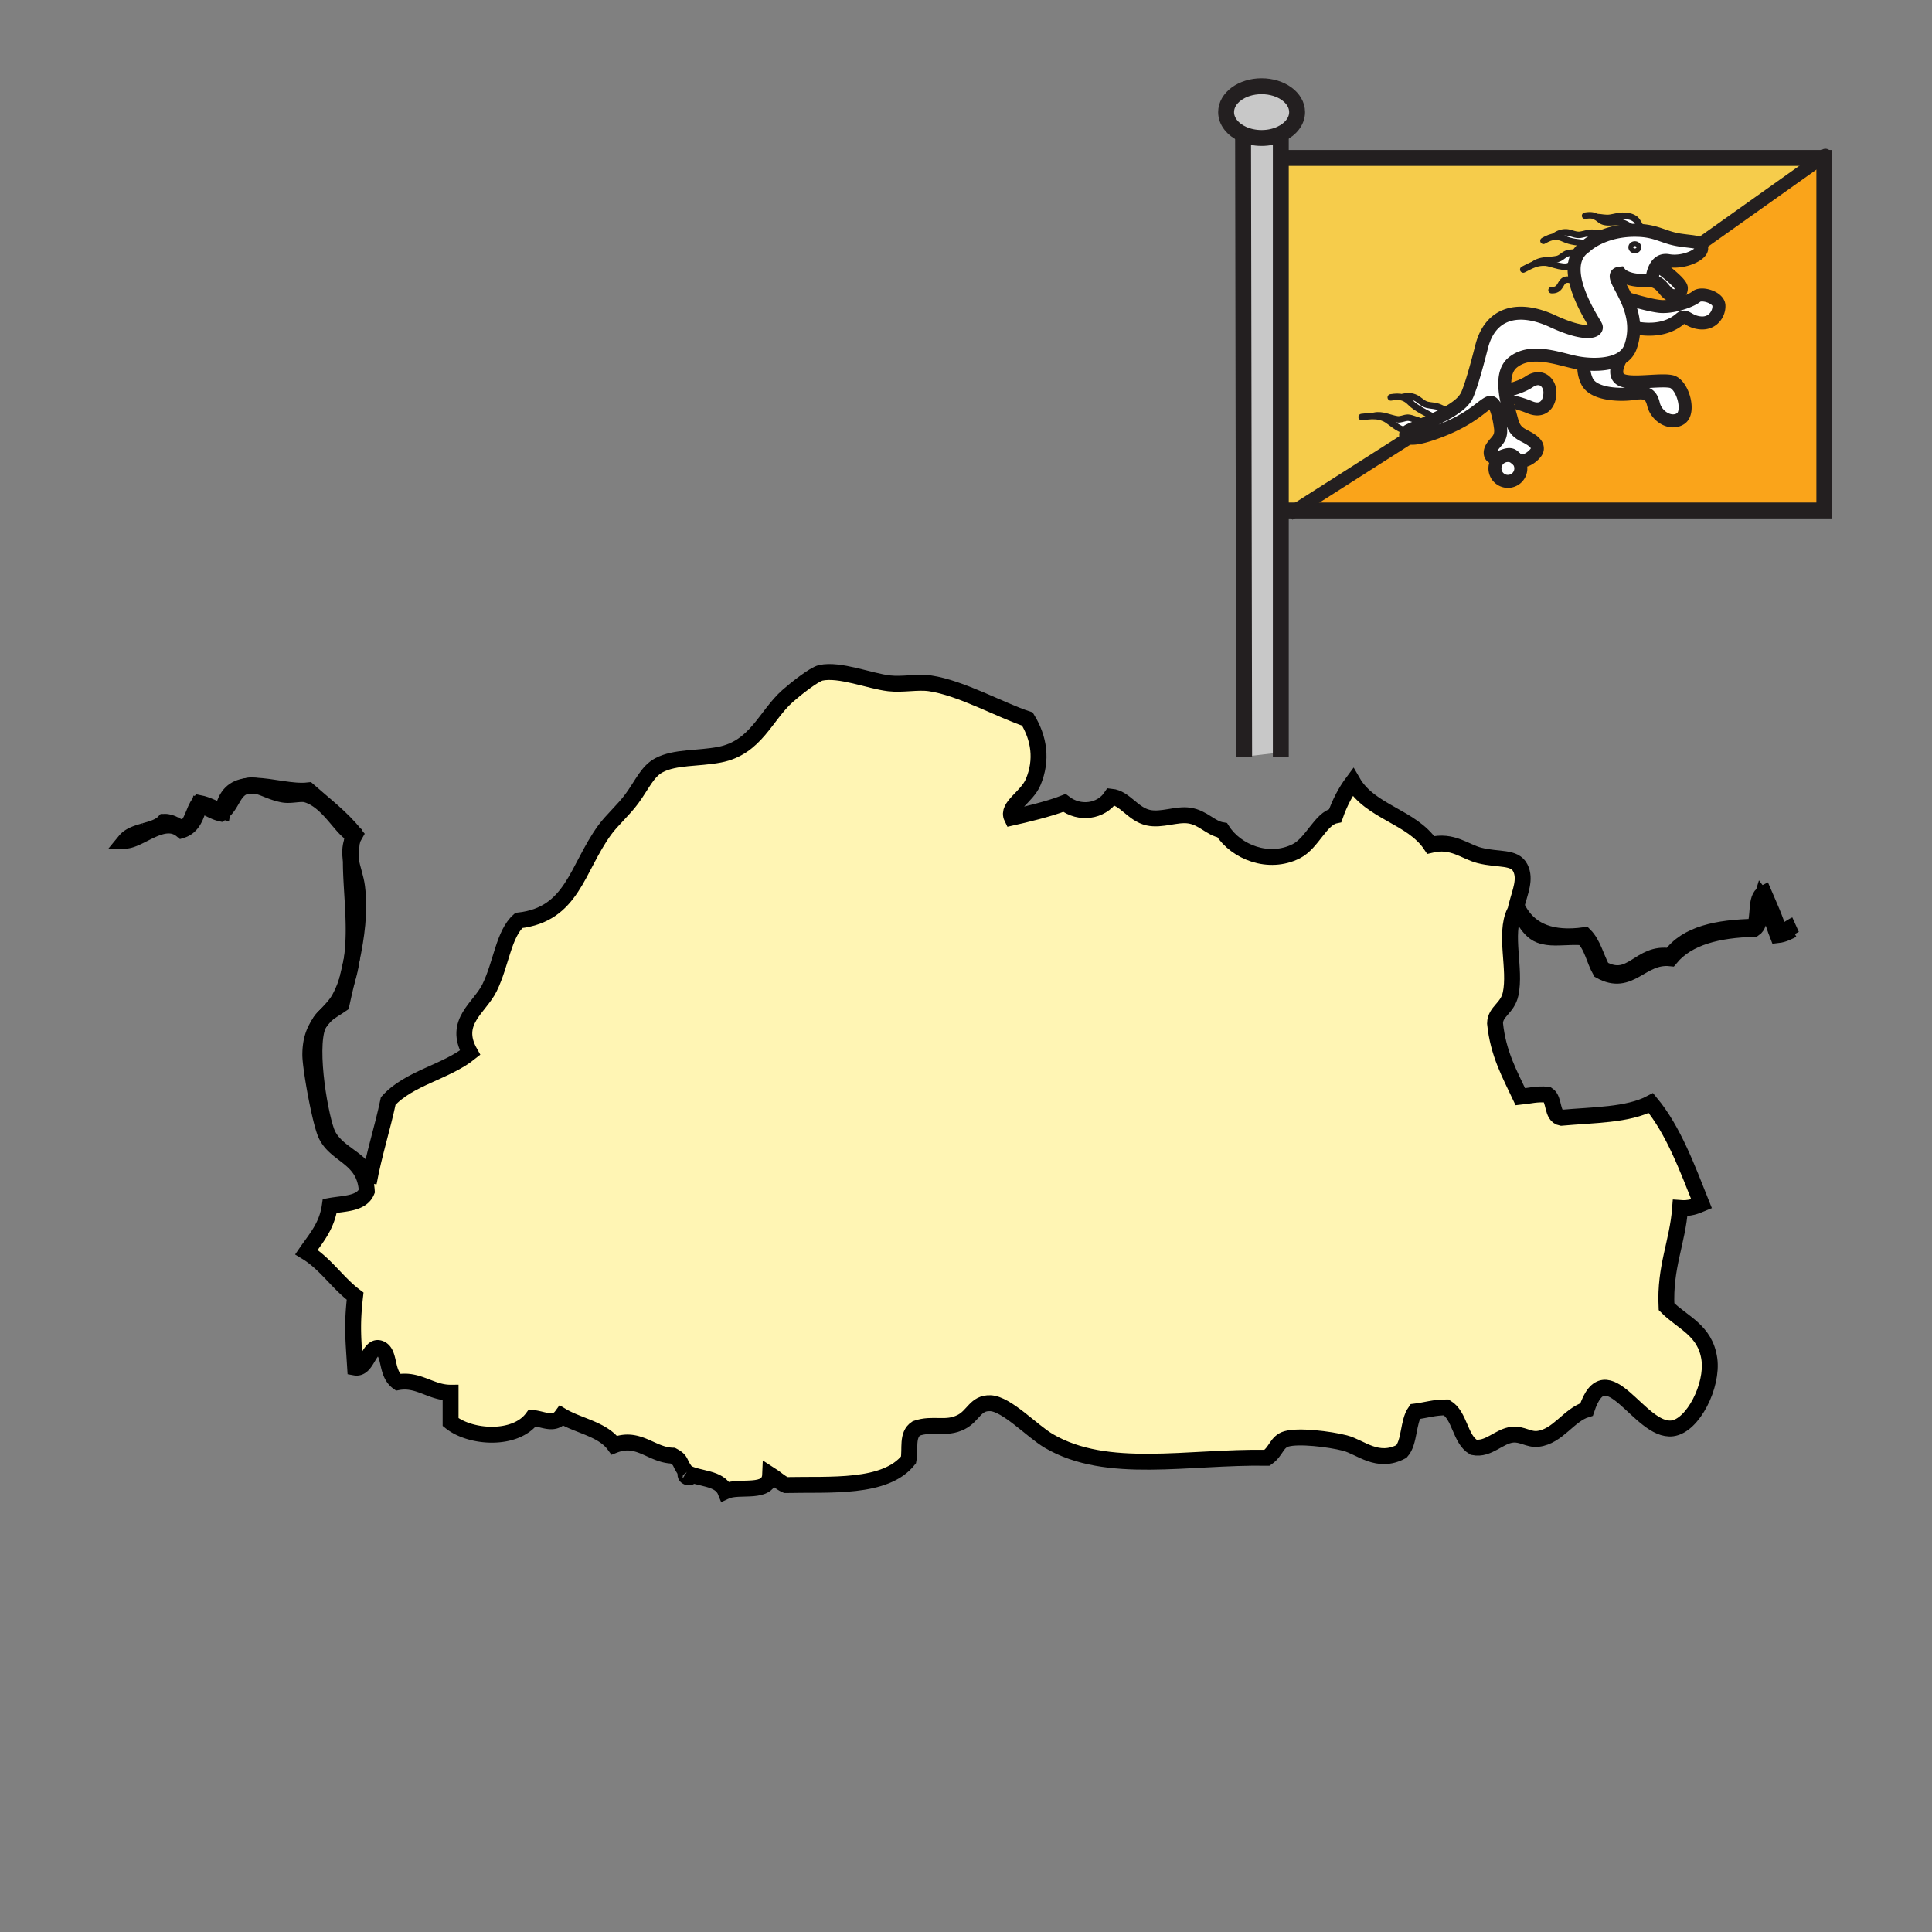
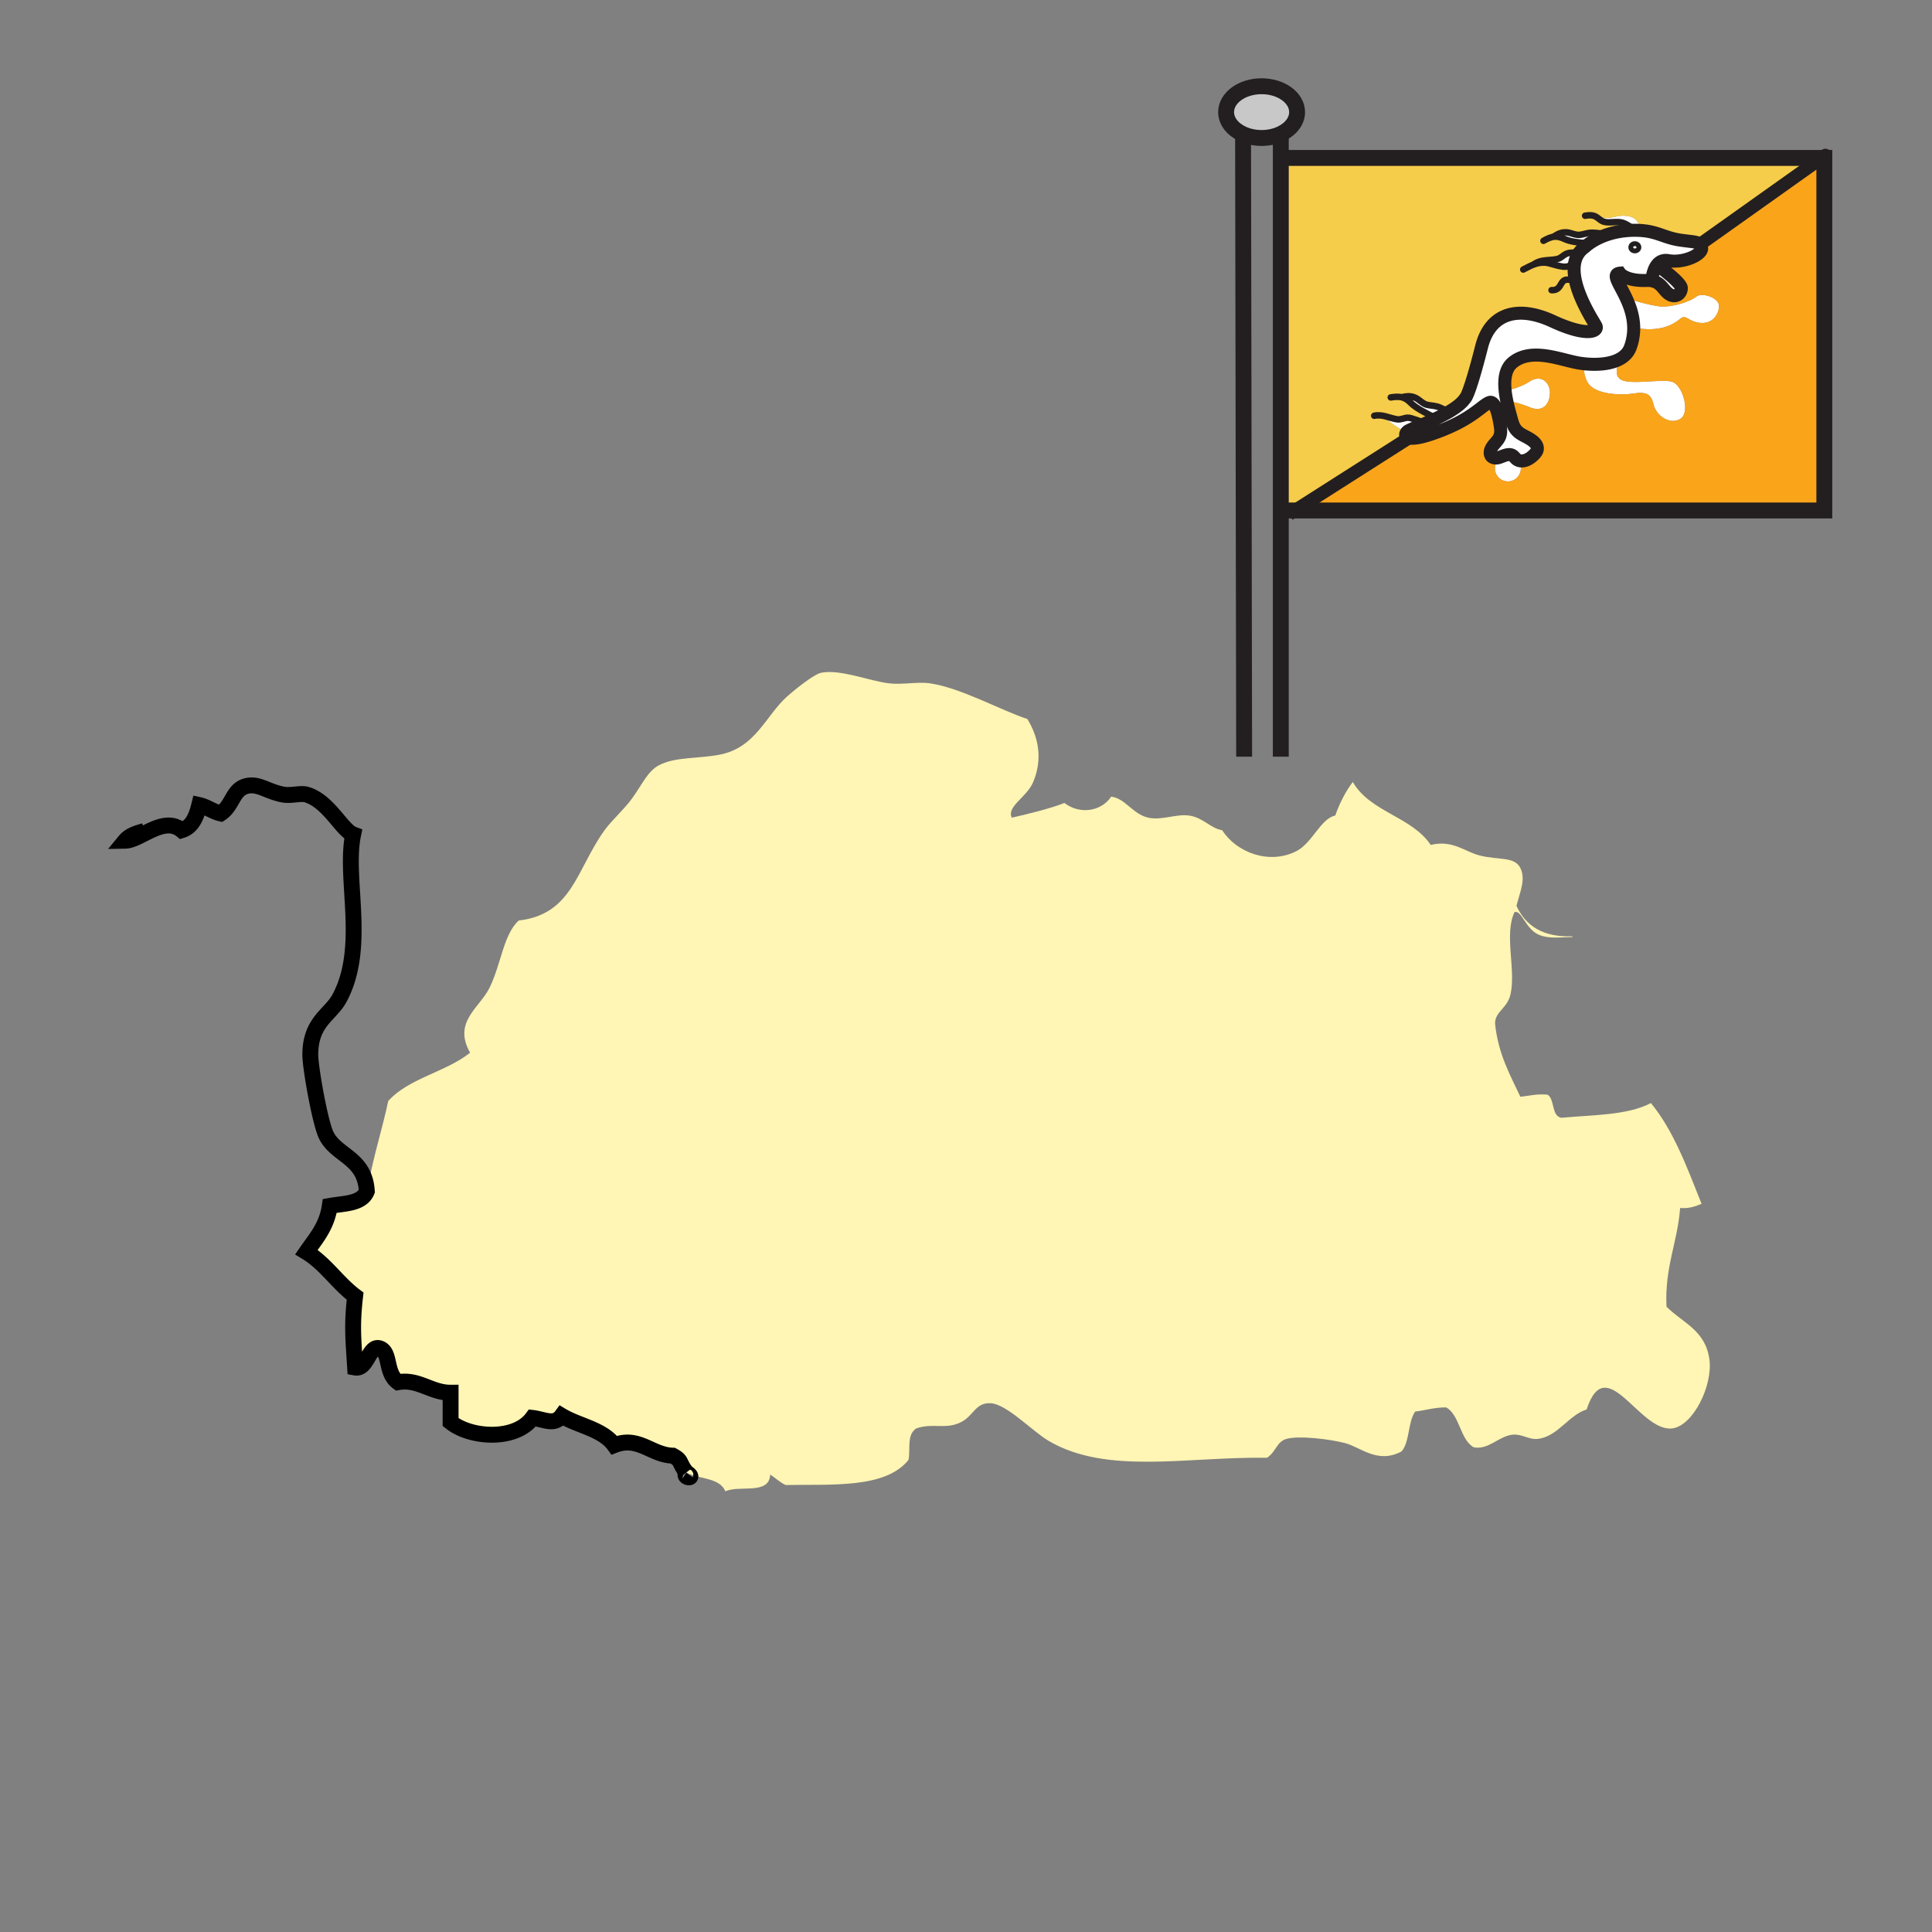
<svg xmlns="http://www.w3.org/2000/svg" width="850.89" height="850.89" viewBox="0 0 850.89 850.89" overflow="visible">
  <rect x="0" y="0" width="850.89" height="850.89" fill="#808080" stroke="none" />
  <path d="M155.04 370.43c-.35 2.59-.5 5.35-.52 8.24-.44-2.67-.46-5.39.52-8.24zM97.19 358.26c-3.55-.81-5.9-2.9-9.44-3.7-1.26 5.11-3.06 9.65-7.73 11.09-7.97-6.58-18.34 4.51-24.89 4.62 1.95-2.37 5.19-3.35 8.47-4.28 3.29-.93 6.61-1.82 8.7-4.04 3.82-.11 5.32 2.28 8.58 2.78 3.89-1.98 4.2-7.81 6.87-11.09 3.87.75 6.67 2.67 10.29 3.69 1.31-7.55 5.25-10.38 10.38-11.11-.03.01-.05.01-.08.02-5.96 1.68-5.85 8.54-11.15 12.02z" fill="#fff" />
  <path d="M692.49 412.36l.01.33c-5.52.1-10.11.78-14.32-.82-6.38-2.42-7.859-11.15-11.16-10.17-4.649 9.77.65 25.16-1.72 36.05-1.38 6.39-6.77 7.62-6.859 12.94 1.34 13.35 6.54 22.529 11.159 32.35 3.92-.39 7.271-1.4 12.011-.92 3.199 2.1 1.609 9.36 6.01 10.17 13.979-1.28 29.31-1.09 39.47-6.48 9.97 12.07 15.95 28.431 22.32 44.37-2.68 1.13-5.44 2.16-9.45 1.851-1.17 15.37-6.84 25.899-6 43.45 7.021 7.119 17.08 10.27 18.88 23.1 1.62 11.61-7.149 29.34-16.31 30.51-14.5 1.851-29.08-34.68-37.761-8.32-7.89 2.4-12.619 11.9-21.449 12.94-4.011.47-6.931-2.26-11.16-1.85-6.021.58-10.54 6.85-17.16 5.55-6.07-3.63-5.96-13.92-12.02-17.561-5.19-.06-9.101 1.28-13.73 1.841-3.21 4.55-2.35 13.489-6 17.56-10.56 5.64-17.98-1.91-24.89-3.69-7.021-1.81-20.44-3.369-25.75-1.85-4.42 1.271-4.41 5.44-8.58 8.32-35.011-.561-70.41 7.66-96.12-7.4-7.351-4.3-18.54-16.36-25.74-16.63-6.6-.26-7.4 5.55-12.87 8.32-6.82 3.439-12.38.22-19.74 2.77-4.33 2.83-2.52 9.021-3.43 13.86-10.2 12.859-34.6 10.66-54.07 11.09-2.63-1.17-4.52-3.14-6.86-4.62-.36 9.18-13.6 4.47-19.74 7.4-2.53-6.221-11.7-5.28-17.17-8.32-3.55-4.62-1.77-5.12-6-7.4-9.42-.239-14.99-8.819-25.75-4.619-5.15-7.091-15.62-8.44-23.17-12.94-3.25 4.45-7.7 1.53-12.87.93-7.45 10.16-27.15 8.98-36.05 1.851v-12.95c-8.65.04-14.16-6.23-23.17-4.62-5.56-3.96-3.22-12.84-7.72-14.79-5.08-2.2-5.68 9.33-11.16 8.32-.83-13.16-1.46-18.601 0-31.431-7.76-5.81-13.04-14.3-21.45-19.409 4.14-6.011 8.99-11.261 10.29-20.33 6.38-1.15 14.07-.87 16.31-6.471-.86-15.05-13.65-15.46-18.02-24.96-2.59-5.62-6.87-29.359-6.87-35.13 0-6.17 1.56-10.24 3.65-13.42-.08.16-.15.32-.22.48-4.4 10.68 1.3 41.979 4.3 48.069 4.58 9.32 17.66 11.24 18.02 21.261 2.29-12.631 5.98-23.75 8.58-36.051 9.18-10.14 25.39-12.71 36.04-21.26-7.71-13.62 4.23-19.729 8.59-28.649 5.19-10.641 6.13-23.57 12.87-29.581 23.65-2.69 25.42-22.66 37.76-39.75 3.16-4.38 8.34-8.87 12.01-13.86 4.56-6.2 6.84-12.08 12.02-14.79 7.13-3.74 17.01-2.79 26.6-4.62 16.06-3.08 20.27-17.25 30.04-25.89 3.31-2.93 11.59-9.52 14.59-10.16 8.32-1.8 21.46 3.62 30.03 4.62 6.03.7 12.49-.8 18.02 0 13.67 1.98 31.53 12.03 42.91 15.71 5.19 8.49 6.641 17.99 2.58 27.73-2.81 6.76-11.83 10.81-9.439 15.72 5.22-1.17 16.479-3.81 23.17-6.47 6.68 5.14 16.149 3.85 20.6-2.78 6.061.62 9.51 7.72 16.3 9.25 5.88 1.32 12.391-1.74 18.03-.93 6.21.89 9.31 5.59 14.58 6.47 6.14 9.67 20.51 15.35 32.61 9.24 7.029-3.54 10.72-14.38 17.17-15.71 1.96-5.59 4.529-10.52 7.72-14.79 7.67 13.31 25.93 15.21 34.33 27.73 9.61-2.35 15.04 2.99 21.45 4.62 8.46 2.16 15.46.38 18.029 5.55 2.44 4.93-.08 10.3-1.72 16.64 4.069 8.929 11.799 13.919 24.609 13.429z" fill="#fff5b4" />
  <path d="M716.24 131.38c2.26.7 9.68 2.93 14.46 3.53 2.34.29 5.13-.05 7.77-.68 3.78-.91 7.25-2.44 8.61-3.59 2.32-1.96 9.8.35 9.97 3.91.181 3.57-2.67 8.19-8.189 7.66-5.521-.54-6.23-4.06-8.9-1.78-7.3 6.23-17.09 4.45-19.94 3.92h-.5c-.051-4.92-1.591-9.32-3.281-12.97z" fill="#fff" />
  <path d="M735.15 129.57c-2.45-1.54-3.41-5.1-7.641-5.9.05-.86.37-4.3 2-6.67l.83.1s10.15 7.3 10.15 9.79c0 1.83-1.33 3.37-3.16 3.37-.669 0-1.409-.21-2.179-.69z" fill="#fff" />
  <path d="M716.24 131.38c-3.03-6.56-6.54-10.69-2.811-11.07 0 0 2.49 3.56 11.75 3.2.87-.03 1.641.03 2.33.16 4.23.8 5.19 4.36 7.641 5.9.77.48 1.51.69 2.18.69l1.14 3.97c-2.64.63-5.43.97-7.77.68-4.78-.6-12.2-2.83-14.46-3.53z" fill="#faa41a" />
  <path d="M728.21 178c-.97-4.16-3.03-5.08-6.25-4.95l-.12-4.85c5.141-.13 11.13-.83 14.2-.17 4.99 1.07 8.55 13.53 4.1 16.38-4.46 2.85-10.68-1.07-11.93-6.41zM720.02 110.51c-.989 0-1.789-.71-1.789-1.6 0-.88.8-1.6 1.789-1.6.98 0 1.78.72 1.78 1.6 0 .89-.8 1.6-1.78 1.6zM707.55 97.87c-2.29-.22-2.83-1.26-4.47-2.28l.02-.03c2.141.06 3.95.67 6.19.31 2.04-.32 3.84-.97 6.1-.85 1.841.11 3.54.41 4.99 1.64.97.84 2.21 3.74 2.66 3.88l-.08.99c-.59-.05-1.22-.08-1.88-.09-.36-.01-.71-.02-1.061-.02v-.34c-1.819-1.02-3.699-2.54-5.68-3.04-2.159-.54-4.569.05-6.789-.17zM697.58 160.19c5.47.61 11.96.28 16.28-2.34-1.13 2.12-3.63 7.51.279 9.47 1.641.82 4.511.96 7.7.88l.12 4.85c-.91.04-1.91.16-3.01.32-4.99.71-16.99.58-19.95-5.34-1.95-3.92-1.42-7.83-1.42-7.83v-.01zM684.76 103.92c1.51-.97 2.851-1.59 4.771-1.6 2.26 0 4.18 1.38 6.41 1.08 1.859-.26 3.5-.99 5.56-.9 1.52.07 4.43.19 5.42 1.15-3.99 1.46-6.62 3.28-7.9 4.3l-.55-.82c-3.41-.37-6.59-.55-9.62-1.95-1.55-.72-2.84-1.01-4.069-.94l-.022-.32zM680.67 115.68a12 12 0 0 0-4.77.66l-.04-.13c3.04-2.01 6.569-1.4 9.949-2.13 1.7-.37 2.62-1.72 4.21-2.37 1.53-.62 3.341-.27 4.891-.84l.95-.12c-1.391 1.65-2.16 3.62-2.45 5.74l-1.53-.1c-1.99 2.74-8.46-.54-11.21-.71zM658.4 206.31c0-3.15 2.56-5.69 5.699-5.69 1.131 0 2.17.32 3.051.88.31.34.609.69 1.01.93.08.05.16.1.24.14a5.697 5.697 0 0 1-4.301 9.44 5.704 5.704 0 0 1-5.699-5.7zM663.76 177.23c-.359-1.62-.67-3.34-.85-5.05l.479-.05s6.471-1.55 9.971-3.92c5.52-3.74 9.26.47 9.26 4.63 0 4.98-3.021 8.9-8.72 6.59-5.7-2.32-9.44-2.85-9.62-2.32l-.52.12z" fill="#fff" />
  <path d="M660.59 201.37c-3.81 1.36-5.53-1.51-3.26-4.75 1.71-2.45 3.92-3.48 3.57-7.76 0 0-.32-2.92-1.04-5.84l5.22-.53.18.63c1.01 3.65 1.391 6.04 4.75 8.11 2.221 1.36 7.351 3.25 7.061 6.53-.07.79-.57 1.52-1.08 2.09-1.75 1.99-4.98 4.1-7.59 2.72-.36-.41-.78-.77-1.25-1.07-.49-.55-1-1.1-1.94-1.25-1.521-.24-3.281.64-4.621 1.12z" fill="#fff" />
  <path d="M620.48 192.87c1.56.4 4.64.12 10.149-1.75 17.271-5.88 21.72-12.41 25.28-13.83 1.87-.75 3.16 2.49 3.95 5.73.72 2.92 1.04 5.84 1.04 5.84.35 4.28-1.86 5.31-3.57 7.76-2.271 3.24-.55 6.11 3.26 4.75 1.34-.48 3.101-1.36 4.62-1.12.94.15 1.45.7 1.94 1.25a5.646 5.646 0 0 0-3.051-.88c-3.14 0-5.699 2.54-5.699 5.69s2.56 5.7 5.699 5.7a5.697 5.697 0 0 0 4.301-9.44c2.609 1.38 5.84-.73 7.59-2.72.51-.57 1.01-1.3 1.08-2.09.29-3.28-4.84-5.17-7.061-6.53-3.359-2.07-3.74-4.46-4.75-8.11l-.18-.63c-.42-1.52-.9-3.33-1.32-5.26l.521-.12c.18-.53 3.92 0 9.62 2.32 5.699 2.31 8.72-1.61 8.72-6.59 0-4.16-3.74-8.37-9.26-4.63-3.5 2.37-9.971 3.92-9.971 3.92l-.479.05c-.521-4.9-.03-9.79 3.33-12.52 7.66-6.23 19.05-1.96 27.069-.18 1.29.29 2.74.54 4.271.71v.01s-.53 3.91 1.42 7.83c2.96 5.92 14.96 6.05 19.95 5.34 1.1-.16 2.1-.28 3.01-.32 3.22-.13 5.28.79 6.25 4.95 1.25 5.34 7.47 9.26 11.93 6.41 4.45-2.85.891-15.31-4.1-16.38-3.07-.66-9.06.04-14.2.17-3.189.08-6.06-.06-7.7-.88-3.909-1.96-1.409-7.35-.279-9.47 1.92-1.17 3.409-2.78 4.199-4.95a24.11 24.11 0 0 0 1.46-8.55h.5c2.851.53 12.641 2.31 19.94-3.92 2.67-2.28 3.38 1.24 8.9 1.78 5.52.53 8.37-4.09 8.189-7.66-.17-3.56-7.649-5.87-9.97-3.91-1.36 1.15-4.83 2.68-8.61 3.59l-1.14-3.97c1.83 0 3.16-1.54 3.16-3.37 0-2.49-10.15-9.79-10.15-9.79l-.83-.1c1.08-1.57 2.74-2.67 5.28-2.21 6.95 1.24 15.32-2.85 14.61-5.7-.311-1.25-.83-1.84-1.91-2.22l2.319-.03 52.46-37.28h1.2v155.27H570.32l50.16-31.96z" fill="#faa41a" />
  <path d="M617.83 175.1l.1-.3c1.771-.36 3.24-.47 5.03.21 2.12.8 3.41 2.78 5.61 3.29 1.83.42 3.62.32 5.51 1.14 1.03.45 2.77 1.2 3.84 2.06-1.87 1.09-3.89 2.11-5.88 3.05l-.21-.67c-3.05-1.57-8.19-4.06-10.521-6.45-1.199-1.23-2.299-1.95-3.479-2.33z" fill="#fff" />
  <path d="M720.02 107.31c-.989 0-1.789.72-1.789 1.6 0 .89.8 1.6 1.789 1.6.98 0 1.78-.71 1.78-1.6 0-.88-.8-1.6-1.78-1.6zm-89.39 83.81c-5.51 1.87-8.59 2.15-10.149 1.75-1.83-.46-1.61-1.84-.801-2.7.08-.08.17-.16.261-.24.71-.56 4.09-1.85 8.21-3.63 1.25-.55 2.56-1.13 3.89-1.75 1.99-.94 4.01-1.96 5.88-3.05 3.17-1.84 5.9-3.88 7.311-5.99 0 0 1.6-.36 7.3-22.8 3.859-15.2 16.38-18.16 31.34-11.21 14.96 6.94 20.12 4.45 19.05 2.14-.83-1.8-10.96-16.54-9.51-27.15.29-2.12 1.06-4.09 2.45-5.74.62-.74 1.37-1.42 2.25-2.02 0 0 .31-.3.909-.78 1.28-1.02 3.91-2.84 7.9-4.3 3.39-1.24 7.76-2.22 13.1-2.23.351 0 .7.01 1.061.02.66.01 1.29.04 1.88.09 7.2.55 10.24 3.19 16.82 4.18 4.01.6 6.33.69 7.71 1.16 1.08.38 1.6.97 1.91 2.22.71 2.85-7.66 6.94-14.61 5.7-2.54-.46-4.2.64-5.28 2.21-1.63 2.37-1.95 5.81-2 6.67a10.57 10.57 0 0 0-2.33-.16c-9.26.36-11.75-3.2-11.75-3.2-3.729.38-.22 4.51 2.811 11.07 1.689 3.65 3.229 8.05 3.279 12.97.03 2.71-.38 5.56-1.46 8.55-.79 2.17-2.279 3.78-4.199 4.95-4.32 2.62-10.811 2.95-16.28 2.34a39.63 39.63 0 0 1-4.271-.71c-8.02-1.78-19.409-6.05-27.069.18-3.36 2.73-3.851 7.62-3.33 12.52.18 1.71.49 3.43.85 5.05.42 1.93.9 3.74 1.32 5.26l-5.22.53c-.79-3.24-2.08-6.48-3.95-5.73-3.563 1.42-8.013 7.95-25.283 13.83z" fill="#fff" />
  <path d="M620.48 192.87l-50.16 31.96h-6.231V69.56H802.269l-52.46 37.28-2.319.03c-1.38-.47-3.7-.56-7.71-1.16-6.58-.99-9.62-3.63-16.82-4.18l.08-.99c-.45-.14-1.69-3.04-2.66-3.88-1.45-1.23-3.149-1.53-4.99-1.64-2.26-.12-4.06.53-6.1.85-2.24.36-4.05-.25-6.19-.31l-.02.03c1.64 1.02 2.18 2.06 4.47 2.28 2.22.22 4.63-.37 6.79.17 1.98.5 3.86 2.02 5.68 3.04v.34c-5.34.01-9.71.99-13.1 2.23-.99-.96-3.9-1.08-5.42-1.15-2.06-.09-3.7.64-5.56.9-2.23.3-4.15-1.08-6.41-1.08-1.92.01-3.261.63-4.771 1.6l.021.32c1.229-.07 2.52.22 4.069.94 3.03 1.4 6.21 1.58 9.62 1.95l.55.82c-.6.48-.909.78-.909.78-.88.6-1.63 1.28-2.25 2.02l-.95.12c-1.55.57-3.36.22-4.891.84-1.59.65-2.51 2-4.21 2.37-3.38.73-6.909.12-9.949 2.13l.04.13c1.42-.49 2.949-.77 4.77-.66 2.75.17 9.22 3.45 11.21.71l1.53.1c-1.45 10.61 8.68 25.35 9.51 27.15 1.07 2.31-4.09 4.8-19.05-2.14-14.96-6.95-27.48-3.99-31.34 11.21-5.7 22.44-7.3 22.8-7.3 22.8-1.41 2.11-4.141 4.15-7.311 5.99-1.07-.86-2.81-1.61-3.84-2.06-1.89-.82-3.68-.72-5.51-1.14-2.2-.51-3.49-2.49-5.61-3.29-1.79-.68-3.26-.57-5.03-.21l-.1.3c1.18.38 2.28 1.1 3.479 2.33 2.33 2.39 7.471 4.88 10.521 6.45l.21.67c-1.33.62-2.64 1.2-3.89 1.75-1.971-.32-6.551-2.38-8.07-2.34-1.71.03-3.061.97-4.78.71-3.42-.53-6.5-2.35-10.06-1.56v.14c1.5.04 3.02.32 4.68 1.08 2.15.97 6.03 5.04 8.88 5.04l.88.8c-.809.86-1.029 2.24.801 2.7z" fill="#f6cc4b" />
  <path d="M615.3 184.67c1.72.26 3.07-.68 4.78-.71 1.52-.04 6.1 2.02 8.07 2.34-4.12 1.78-7.5 3.07-8.21 3.63-.091.08-.181.16-.261.24l-.88-.8c-2.85 0-6.729-4.07-8.88-5.04a11.65 11.65 0 0 0-4.68-1.08v-.14c3.561-.79 6.641 1.03 10.061 1.56z" fill="#fff" />
  <path d="M555.63 37.98c8.64 0 15.64 5.1 15.64 11.4 0 4.02-2.859 7.56-7.18 9.58-2.43 1.15-5.34 1.81-8.46 1.81-2.99 0-5.78-.61-8.16-1.67-4.479-2-7.47-5.61-7.47-9.72 0-6.3 7-11.4 15.63-11.4z" fill="#c8c8c8" />
-   <path d="M555.63 60.77c3.12 0 6.03-.66 8.46-1.81v272.41l-16.149 1.88-.471-274.15c2.38 1.06 5.17 1.67 8.16 1.67z" fill="#c8c8c8" />
  <path d="M302.29 648.5c4.94 3.01-2.13 2.77 0 0zM157.26 390.61c1.36 10.98-.23 22-2.42 32.35 2.26-14.92-.41-30.93-.32-44.29.66 3.99 2.23 7.89 2.74 11.94zM154.83 423.03c-.44 2.88-1.07 5.72-1.93 8.49.65-2.77 1.31-5.6 1.93-8.49zM152.89 431.55c-.88 3.74-1.76 7.36-2.5 10.82-2.03 1.439-4.69 2.83-6.89 4.74 2.21-2.44 4.48-4.63 6.03-7.511a45.36 45.36 0 0 0 3.36-8.049zM143.5 447.11c-1.11 1.229-2.21 2.52-3.19 4.02.76-1.6 1.89-2.9 3.19-4.02zM135.8 348.09c7.07 6.25 14.67 11.93 20.6 19.41-.58.99-1.03 1.97-1.36 2.93.13-1 .3-1.98.5-2.93-5-1.87-10.84-14.77-20.59-17.56-2.58-.74-6.84.66-10.3 0-5.26-1-8.68-3.33-12.25-3.91 7.43.17 16.34 2.88 23.4 2.06z" fill="#fff" />
  <path d="M112.4 346.03c-1.39-.04-2.72.01-3.98.19 1.41-.38 2.7-.4 3.98-.19z" fill="#fff" />
  <g fill="none">
    <path stroke="#231f20" stroke-width="7" d="M565.1 69.56H803.47v155.27H566.52M547.47 59.1c-4.479-2-7.47-5.61-7.47-9.72 0-6.3 7-11.4 15.63-11.4 8.64 0 15.64 5.1 15.64 11.4 0 4.02-2.859 7.56-7.18 9.58-2.43 1.15-5.34 1.81-8.46 1.81-2.99 0-5.78-.61-8.16-1.67z" />
    <path stroke="#231f20" stroke-width="7" d="M547.47 58.57v.53l.47 274.15M564.09 58.22V333.25" />
    <path d="M727.49 123.87s.01-.07.02-.2c.05-.86.37-4.3 2-6.67 1.08-1.57 2.74-2.67 5.28-2.21 6.95 1.24 15.32-2.85 14.61-5.7-.311-1.25-.83-1.84-1.91-2.22-1.38-.47-3.7-.56-7.71-1.16-6.58-.99-9.62-3.63-16.82-4.18-.59-.05-1.22-.08-1.88-.09-.36-.01-.71-.02-1.061-.02-5.34.01-9.71.99-13.1 2.23-3.99 1.46-6.62 3.28-7.9 4.3-.6.48-.909.78-.909.78-.88.6-1.63 1.28-2.25 2.02-1.391 1.65-2.16 3.62-2.45 5.74-1.45 10.61 8.68 25.35 9.51 27.15 1.07 2.31-4.09 4.8-19.05-2.14-14.96-6.95-27.48-3.99-31.34 11.21-5.7 22.44-7.3 22.8-7.3 22.8-1.41 2.11-4.141 4.15-7.311 5.99-1.87 1.09-3.89 2.11-5.88 3.05-1.33.62-2.64 1.2-3.89 1.75-4.12 1.78-7.5 3.07-8.21 3.63-.091.08-.181.16-.261.24-.81.86-1.029 2.24.801 2.7 1.56.4 4.64.12 10.149-1.75 17.271-5.88 21.72-12.41 25.28-13.83 1.87-.75 3.16 2.49 3.95 5.73.72 2.92 1.04 5.84 1.04 5.84.35 4.28-1.86 5.31-3.57 7.76-2.271 3.24-.55 6.11 3.26 4.75 1.34-.48 3.101-1.36 4.62-1.12.94.15 1.45.7 1.94 1.25.31.34.609.69 1.01.93.08.05.16.1.24.14 2.609 1.38 5.84-.73 7.59-2.72.51-.57 1.01-1.3 1.08-2.09.29-3.28-4.84-5.17-7.061-6.53-3.359-2.07-3.74-4.46-4.75-8.11l-.18-.63c-.42-1.52-.9-3.33-1.32-5.26-.359-1.62-.67-3.34-.85-5.05-.521-4.9-.03-9.79 3.33-12.52 7.66-6.23 19.05-1.96 27.069-.18 1.29.29 2.74.54 4.271.71 5.47.61 11.96.28 16.28-2.34 1.92-1.17 3.409-2.78 4.199-4.95a24.11 24.11 0 0 0 1.46-8.55c-.05-4.92-1.59-9.32-3.279-12.97-3.03-6.56-6.54-10.69-2.811-11.07 0 0 2.49 3.56 11.75 3.2.87-.03 1.641.03 2.33.16 4.23.8 5.19 4.36 7.641 5.9.77.48 1.51.69 2.18.69 1.83 0 3.16-1.54 3.16-3.37 0-2.49-10.15-9.79-10.15-9.79" stroke="#231f20" stroke-width="5.733" />
-     <path d="M715.56 131.17s.25.08.681.21c2.26.7 9.68 2.93 14.46 3.53 2.34.29 5.13-.05 7.77-.68 3.78-.91 7.25-2.44 8.61-3.59 2.32-1.96 9.8.35 9.97 3.91.181 3.57-2.67 8.19-8.189 7.66-5.521-.54-6.23-4.06-8.9-1.78-7.3 6.23-17.09 4.45-19.94 3.92M714.14 157.35c-.069.13-.17.3-.279.5-1.13 2.12-3.63 7.51.279 9.47 1.641.82 4.511.96 7.7.88 5.141-.13 11.13-.83 14.2-.17 4.99 1.07 8.55 13.53 4.1 16.38-4.46 2.85-10.68-1.07-11.93-6.41-.97-4.16-3.03-5.08-6.25-4.95-.91.04-1.91.16-3.01.32-4.99.71-16.99.58-19.95-5.34-1.95-3.92-1.42-7.83-1.42-7.83M668.4 202.57a5.697 5.697 0 0 1-4.301 9.44c-3.14 0-5.699-2.55-5.699-5.7s2.56-5.69 5.699-5.69c1.131 0 2.17.32 3.051.88.47.3.89.66 1.25 1.07zM663.39 172.13s6.471-1.55 9.971-3.92c5.52-3.74 9.26.47 9.26 4.63 0 4.98-3.021 8.9-8.72 6.59-5.7-2.32-9.44-2.85-9.62-2.32" stroke="#231f20" stroke-width="5.733" />
    <path d="M720.02 101.08c-1.819-1.02-3.699-2.54-5.68-3.04-2.16-.54-4.57.05-6.79-.17-2.29-.22-2.83-1.26-4.47-2.28a.834.834 0 0 0-.12-.08c-1.45-.88-3.21-.77-4.85-.49M707.02 103.75c-.029-.03-.06-.07-.1-.1-.99-.96-3.9-1.08-5.42-1.15-2.06-.09-3.7.64-5.56.9-2.23.3-4.15-1.08-6.41-1.08-1.92.01-3.261.63-4.771 1.6M694.91 110.87c-1.55.57-3.36.22-4.891.84-1.59.65-2.51 2-4.21 2.37-3.38.73-6.909.12-9.949 2.13M692.59 123.34c-2.85-.3-3.78-.54-5.189 1.96-.91 1.61-1.811 2.59-4.07 2.49" stroke="#231f20" stroke-width="2.849" stroke-linecap="round" stroke-linejoin="round" />
    <path stroke="#231f20" stroke-width="5.733" d="M567.71 226.49l2.61-1.66 50.16-31.96.89-.56" />
    <path stroke="#231f20" stroke-width="5.733" stroke-linecap="round" stroke-linejoin="round" d="M803.94 68.37l-1.67 1.19-52.46 37.28" />
    <path d="M720.02 110.51c-.989 0-1.789-.71-1.789-1.6 0-.88.8-1.6 1.789-1.6.98 0 1.78.72 1.78 1.6 0 .89-.8 1.6-1.78 1.6z" stroke="#231f20" stroke-width="2.137" />
    <path d="M679.77 106.06c1.891-1.06 3.4-1.74 5.011-1.82 1.229-.07 2.52.22 4.069.94 3.03 1.4 6.21 1.58 9.62 1.95M670.87 118.7c1.77-.88 3.33-1.77 5.03-2.36 1.42-.49 2.949-.77 4.77-.66 2.75.17 9.22 3.45 11.21.71M638.8 182.57c-.13-.37-.45-.73-.88-1.07-1.07-.86-2.81-1.61-3.84-2.06-1.89-.82-3.68-.72-5.51-1.14-2.2-.51-3.49-2.49-5.61-3.29-1.79-.68-3.26-.57-5.03-.21M628.56 186.34c-.119 0-.26-.02-.409-.04-1.971-.32-6.551-2.38-8.07-2.34-1.71.03-3.061.97-4.78.71-3.42-.53-6.5-2.35-10.06-1.56M612.52 175.03c2.131-.33 3.78-.42 5.311.07 1.18.38 2.28 1.1 3.479 2.33 2.33 2.39 7.471 4.88 10.521 6.45" stroke="#231f20" stroke-width="2.849" stroke-linecap="round" stroke-linejoin="round" />
-     <path d="M599.69 183.66c1.97-.19 3.75-.47 5.55-.41 1.5.04 3.02.32 4.68 1.08 2.15.97 6.03 5.04 8.88 5.04.48 0 .94-.11 1.351-.38M703.1 95.56c2.141.06 3.95.67 6.19.31 2.04-.32 3.84-.97 6.1-.85 1.841.11 3.54.41 4.99 1.64.97.84 2.21 3.74 2.66 3.88" stroke="#231f20" stroke-width="2.849" stroke-linecap="round" stroke-linejoin="round" />
-     <path d="M154.84 422.96c2.19-10.35 3.78-21.37 2.42-32.35-.51-4.05-2.08-7.95-2.74-11.94-.44-2.67-.46-5.39.52-8.24.33-.96.78-1.94 1.36-2.93-5.93-7.48-13.53-13.16-20.6-19.41-7.06.82-15.97-1.89-23.4-2.06-1.39-.04-2.72.01-3.98.19-5.13.73-9.07 3.56-10.38 11.11-3.62-1.02-6.42-2.94-10.29-3.69-2.67 3.28-2.98 9.11-6.87 11.09-3.26-.5-4.76-2.89-8.58-2.78-2.09 2.22-5.41 3.11-8.7 4.04M152.9 431.52c.65-2.77 1.31-5.6 1.93-8.49M790.8 407.23c-2.18.98-4.71 3.19-7.069 3.71-1.801-6.37-4.421-11.87-6.86-17.56-4.11 2.04-1.89 10.91-4.29 14.79-15.98.35-29.82 3.01-36.9 12.94-13.8-2.29-16.96 12.72-30.04 5.55-2.62-4.88-4.01-11.09-7.729-14.79-1.9.26-3.71.43-5.42.49-12.811.49-20.54-4.5-24.61-13.43 1.64-6.34 4.16-11.71 1.72-16.64-2.569-5.17-9.569-3.39-18.029-5.55-6.41-1.63-11.84-6.97-21.45-4.62-8.4-12.52-26.66-14.42-34.33-27.73-3.19 4.27-5.76 9.2-7.72 14.79-6.45 1.33-10.141 12.17-17.17 15.71-12.101 6.11-26.471.43-32.61-9.24-5.271-.88-8.37-5.58-14.58-6.47-5.64-.81-12.15 2.25-18.03.93-6.79-1.53-10.239-8.63-16.3-9.25-4.45 6.63-13.92 7.92-20.6 2.78-6.69 2.66-17.95 5.3-23.17 6.47-2.391-4.91 6.63-8.96 9.439-15.72 4.061-9.74 2.61-19.24-2.58-27.73-11.38-3.68-29.24-13.73-42.91-15.71-5.53-.8-11.99.7-18.02 0-8.57-1-21.71-6.42-30.03-4.62-3 .64-11.28 7.23-14.59 10.16-9.77 8.64-13.98 22.81-30.04 25.89-9.59 1.83-19.47.88-26.6 4.62-5.18 2.71-7.46 8.59-12.02 14.79-3.67 4.99-8.85 9.48-12.01 13.86-12.34 17.09-14.11 37.06-37.76 39.75-6.74 6.01-7.68 18.94-12.87 29.581-4.36 8.92-16.3 15.029-8.59 28.649-10.65 8.55-26.86 11.12-36.04 21.26-2.6 12.301-6.29 23.42-8.58 36.051-.36-10.021-13.44-11.94-18.02-21.261-3-6.09-8.7-37.39-4.3-48.069.07-.16.14-.32.22-.48.76-1.6 1.89-2.899 3.19-4.02 2.2-1.91 4.86-3.301 6.89-4.74.74-3.46 1.62-7.08 2.5-10.82" stroke="#000" stroke-width="7" />
-     <path d="M302.29 648.5c5.47 3.04 14.64 2.1 17.17 8.32 6.14-2.931 19.38 1.779 19.74-7.4 2.34 1.48 4.23 3.45 6.86 4.62 19.47-.43 43.87 1.77 54.07-11.09.91-4.84-.9-11.03 3.43-13.86 7.36-2.55 12.92.67 19.74-2.77 5.47-2.771 6.271-8.58 12.87-8.32 7.2.27 18.39 12.33 25.74 16.63 25.71 15.061 61.109 6.84 96.12 7.4 4.17-2.88 4.16-7.05 8.58-8.32 5.31-1.52 18.729.04 25.75 1.85 6.909 1.78 14.33 9.33 24.89 3.69 3.65-4.07 2.79-13.01 6-17.56 4.63-.561 8.54-1.9 13.73-1.841 6.06 3.641 5.949 13.931 12.02 17.561 6.62 1.3 11.14-4.97 17.16-5.55 4.229-.41 7.149 2.319 11.16 1.85 8.83-1.04 13.56-10.54 21.449-12.94 8.681-26.359 23.261 10.171 37.761 8.32 9.16-1.17 17.93-18.899 16.31-30.51-1.8-12.83-11.859-15.98-18.88-23.1-.84-17.551 4.83-28.08 6-43.45 4.01.31 6.771-.721 9.45-1.851-6.37-15.939-12.351-32.3-22.32-44.37-10.16 5.391-25.49 5.2-39.47 6.48-4.4-.81-2.811-8.07-6.01-10.17-4.74-.48-8.091.53-12.011.92-4.619-9.82-9.819-19-11.159-32.35.09-5.32 5.479-6.551 6.859-12.94 2.37-10.89-2.93-26.28 1.72-36.05 3.301-.98 4.78 7.75 11.16 10.17 4.21 1.6 8.801.92 14.32.82 1.45-.02 2.97-.01 4.56.1 3.98 3.42 4.99 10.03 7.721 14.79 13.239 7.4 17.92-6.89 30.899-5.54 7.67-9.31 21.021-12.49 36.9-12.94 3.34-2.26 2.07-9.47 3.43-13.87 3.36 4.4 4.62 11.04 6.86 16.64 2.78-.31 4.91-1.5 6.66-2.41M302.29 648.5c4.94 3.01-2.13 2.77 0 0z" stroke="#000" stroke-width="7" />
+     <path d="M302.29 648.5M302.29 648.5c4.94 3.01-2.13 2.77 0 0z" stroke="#000" stroke-width="7" />
    <path d="M63.6 365.99c-3.28.93-6.52 1.91-8.47 4.28 6.55-.11 16.92-11.2 24.89-4.62 4.67-1.44 6.47-5.98 7.73-11.09 3.54.8 5.89 2.89 9.44 3.7 5.3-3.48 5.19-10.34 11.15-12.02.03-.01.05-.01.08-.02 1.41-.38 2.7-.4 3.98-.19 3.57.58 6.99 2.91 12.25 3.91 3.46.66 7.72-.74 10.3 0 9.75 2.79 15.59 15.69 20.59 17.56-.2.95-.37 1.93-.5 2.93-.35 2.59-.5 5.35-.52 8.24-.09 13.36 2.58 29.37.32 44.29 0 .02-.01.04-.01.07-.44 2.88-1.07 5.72-1.93 8.49 0 .011-.01.021-.01.03a45.4 45.4 0 0 1-3.36 8.05c-1.55 2.881-3.82 5.07-6.03 7.511-1.11 1.229-2.21 2.52-3.19 4.02-2.09 3.18-3.65 7.25-3.65 13.42 0 5.771 4.28 29.51 6.87 35.13 4.37 9.5 17.16 9.91 18.02 24.96-2.24 5.601-9.93 5.32-16.31 6.471-1.3 9.069-6.15 14.319-10.29 20.33 8.41 5.109 13.69 13.6 21.45 19.409-1.46 12.83-.83 18.271 0 31.431 5.48 1.01 6.08-10.521 11.16-8.32 4.5 1.95 2.16 10.83 7.72 14.79 9.01-1.61 14.52 4.66 23.17 4.62v12.95c8.9 7.13 28.6 8.31 36.05-1.851 5.17.601 9.62 3.521 12.87-.93 7.55 4.5 18.02 5.85 23.17 12.94 10.76-4.2 16.33 4.38 25.75 4.619 4.23 2.28 2.45 2.78 6 7.4" stroke="#000" stroke-width="7" />
  </g>
  <path fill="none" d="M.25.25h850.394v850.394H.25z" />
</svg>